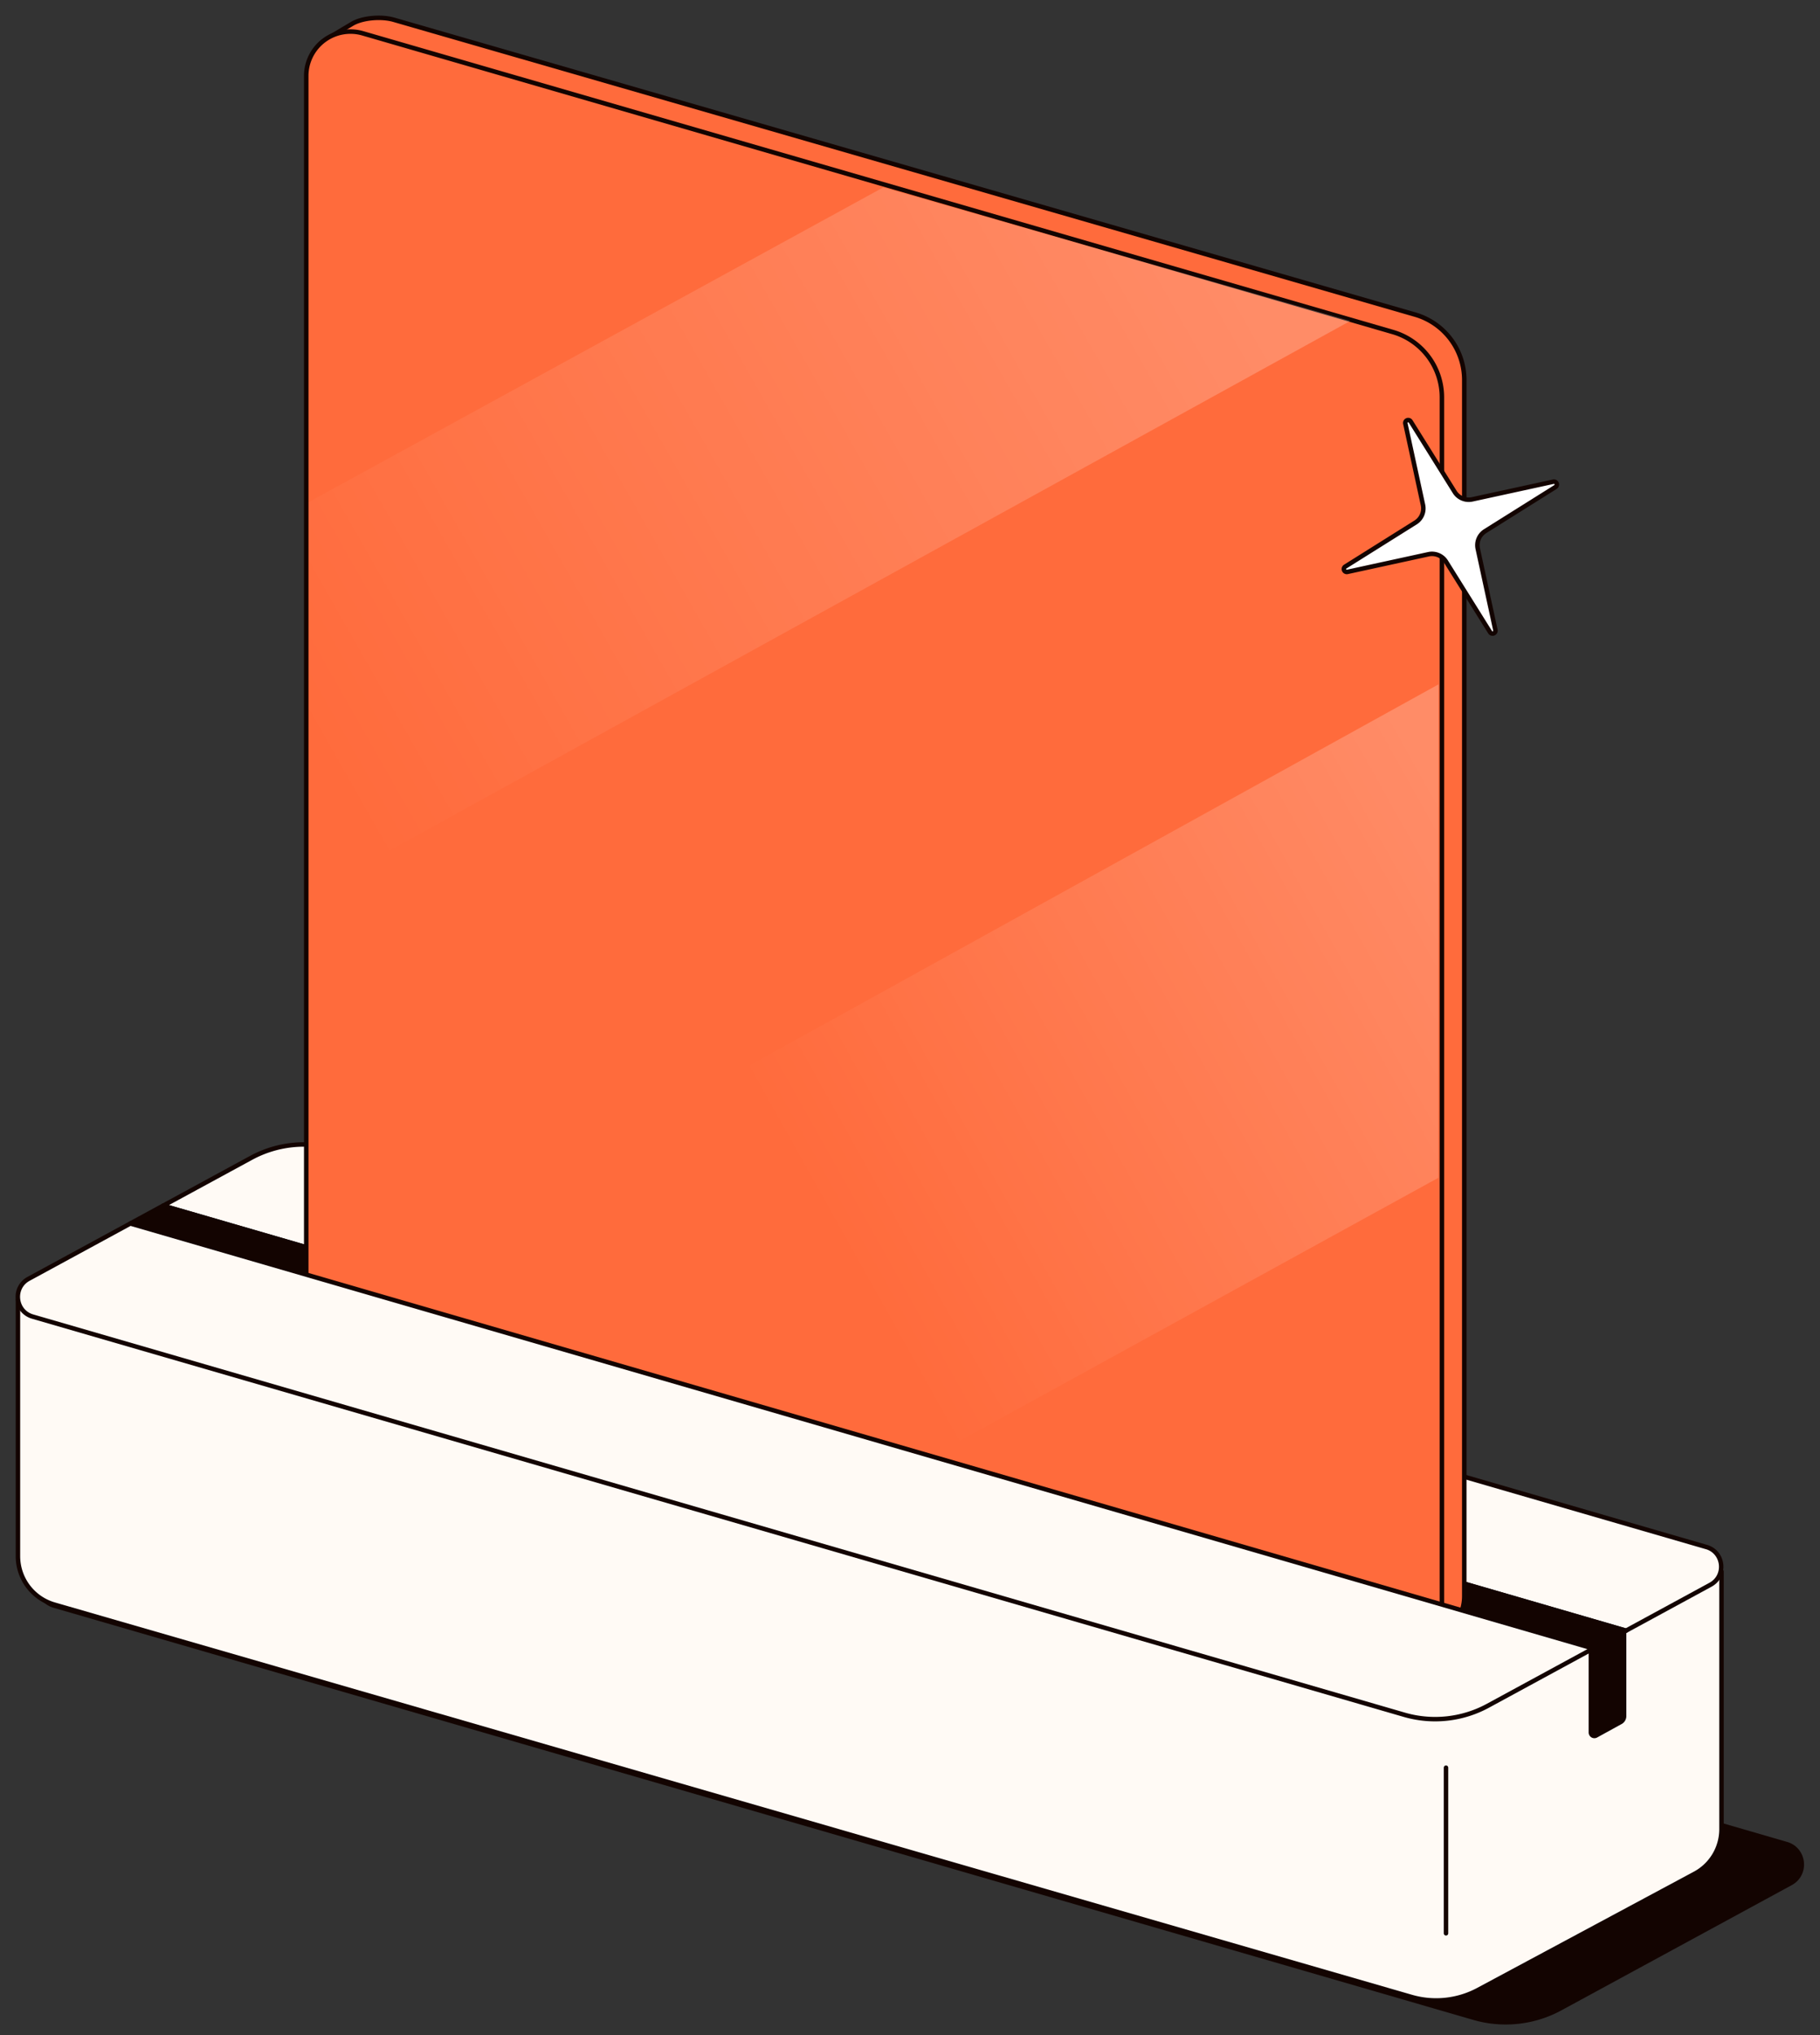
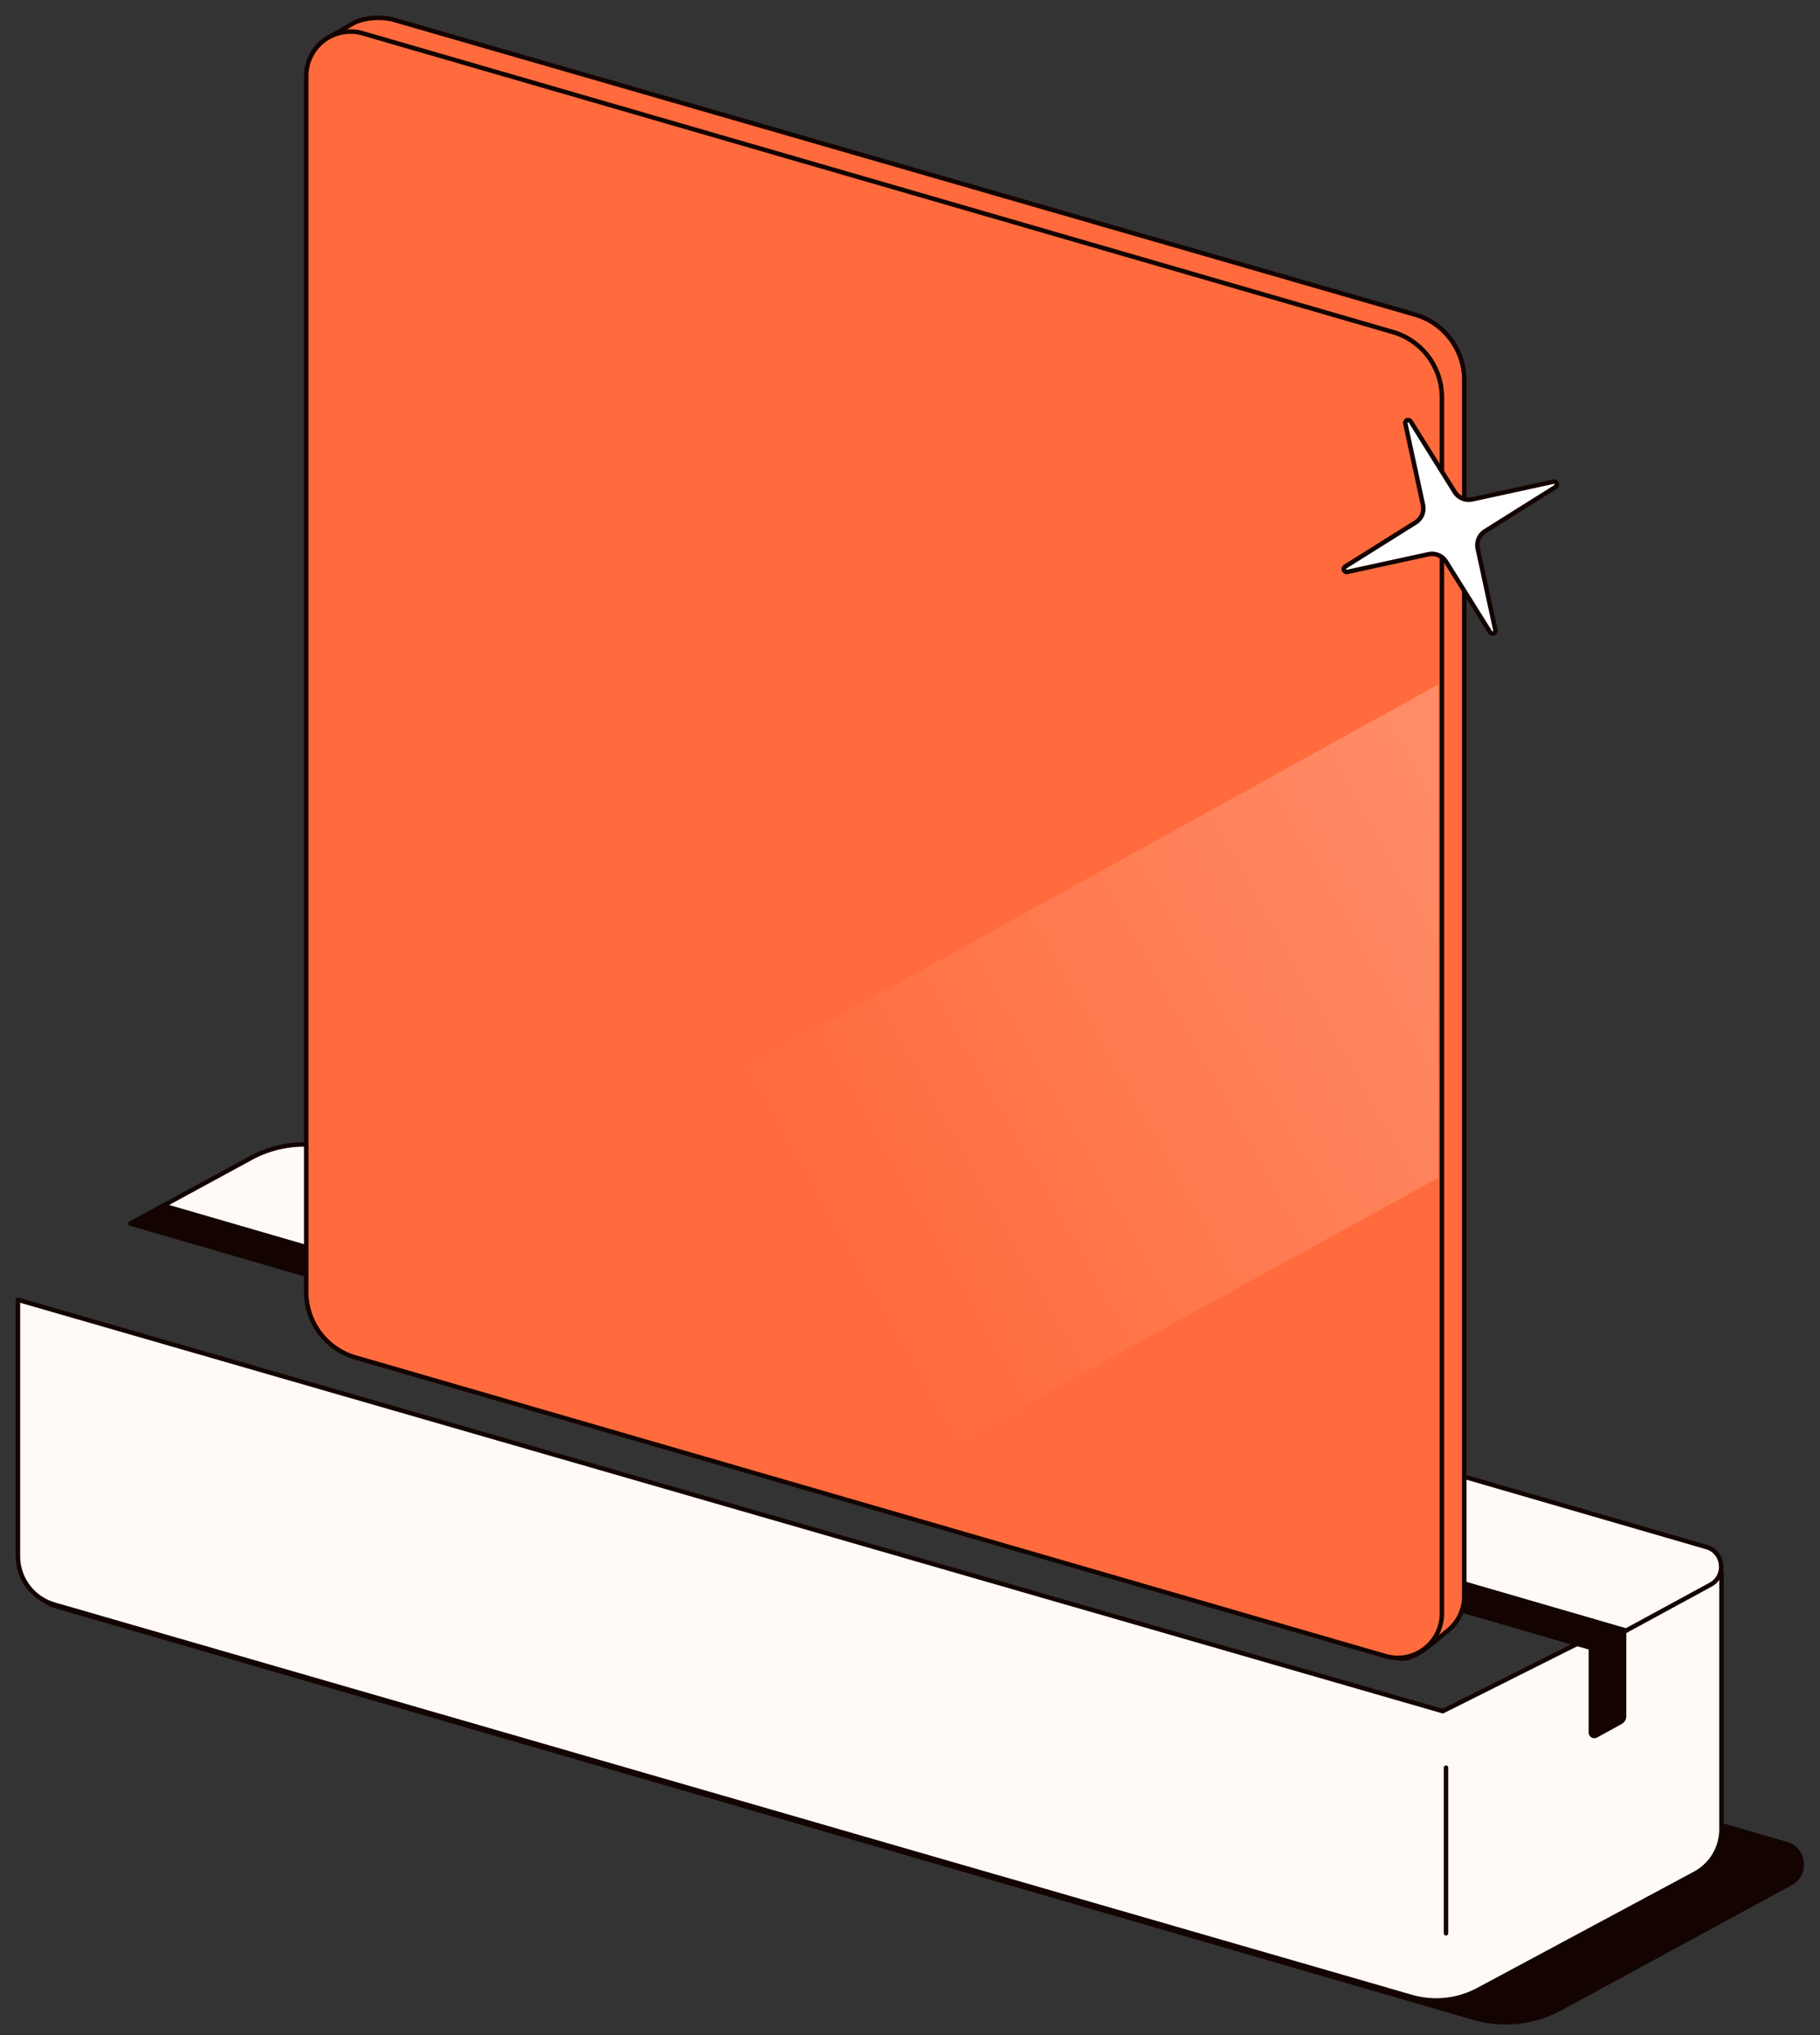
<svg xmlns="http://www.w3.org/2000/svg" width="102" height="114" fill="none">
  <rect width="100%" height="100%" fill="#333333" stroke="none" />
  <path d="M100.123 103.301L20.557 80.216a6.415 6.415 0 00-4.85.524l-5.101 2.773-1.902 1.033L2.8 87.754c-.933.508-.784 1.892.237 2.189L82.6 113.028a6.418 6.418 0 004.85-.525l6.106-3.318 1.902-1.033 4.9-2.663c.933-.507.784-1.892-.236-2.188z" fill="#130401" stroke="#130401" stroke-width=".252" stroke-linecap="round" stroke-linejoin="round" />
  <path d="M80.861 95.856L1.006 72.811v14.36c0 1.259.831 2.365 2.04 2.714l76.058 21.979a4.992 4.992 0 003.743-.397l12.142-6.511a2.826 2.826 0 001.49-2.49V88.029L80.86 95.856h0z" fill="#FFFAF5" stroke="#130401" stroke-width=".25" stroke-linecap="round" stroke-linejoin="round" />
  <path d="M95.633 86.66L18.758 64.355a6.198 6.198 0 00-4.687.507L9.143 67.54l81.984 23.806 4.735-2.573c.902-.49.757-1.828-.228-2.114v0z" fill="#FFFAF5" stroke="#130401" stroke-width=".25" stroke-linecap="round" stroke-linejoin="round" />
  <path d="M7.305 68.538l81.984 23.807 1.838-.999L9.142 67.54l-1.837.998z" fill="#130401" stroke="#130401" stroke-width=".252" stroke-linecap="round" stroke-linejoin="round" />
  <path d="M90.822 96.465l-1.372.754a.195.195 0 01-.29-.172v-4.69l1.86-1.022v4.796c0 .14-.077.267-.198.335v0z" fill="#130401" stroke="#130401" stroke-width=".252" stroke-linecap="round" stroke-linejoin="round" />
  <path d="M78.383 92.888L21.165 75.066a3.813 3.813 0 01-2.75-3.663V3.276c0-.676-.822-.435-.4-.875.141-.147 1.513-.937 1.684-1.045.572-.361 1.656-.455 2.377-.247l57.237 16.516a3.812 3.812 0 012.75 3.662v68.128c0 .8-.373 1.493-.937 1.941-.6.477-1.926 1.768-2.743 1.532h0z" fill="#FF6B3C" stroke="#130401" stroke-width=".252" stroke-linecap="round" stroke-linejoin="round" />
  <path d="M77.641 92.77L19.913 76.04a3.812 3.812 0 01-2.75-3.662V4.249a2.48 2.48 0 013.168-2.382L78.06 18.599a3.812 3.812 0 012.75 3.662v68.127a2.48 2.48 0 01-3.17 2.382h.001z" fill="#FF6B3C" stroke="#130401" stroke-width=".252" stroke-linecap="round" stroke-linejoin="round" />
  <path d="M81.04 99.02v9.28" stroke="#130401" stroke-width=".25" stroke-linecap="round" stroke-linejoin="round" />
-   <path d="M1.6 71.638c-.901.49-.757 1.828.229 2.114l76.875 22.305a6.198 6.198 0 004.687-.507l5.9-3.205L7.305 68.538l-5.705 3.1z" fill="#FFFAF5" stroke="#130401" stroke-width=".25" stroke-linecap="round" stroke-linejoin="round" />
-   <path opacity=".22" d="M17.308 50.133V28.122l32.197-17.625 26.164 7.484-58.361 32.152z" fill="url(#paint0_linear_3909_101372)" />
  <path opacity=".22" d="M26.828 95.522l-7.042-23.556 60.833-33.63-.007 27.64-53.784 29.546z" fill="url(#paint1_linear_3909_101372)" />
  <path d="M79.058 23.606a.163.163 0 00-.297.121l.988 4.556a.928.928 0 01-.414.984l-3.944 2.473a.163.163 0 00.12.297l4.548-.99a.926.926 0 01.982.416l2.47 3.951a.162.162 0 00.296-.12l-.988-4.556a.929.929 0 01.414-.984l3.944-2.474a.163.163 0 00-.12-.297l-4.548.99a.925.925 0 01-.982-.415l-2.469-3.952h0z" fill="#fff" stroke="#130401" stroke-width=".252" stroke-miterlimit="10" stroke-linejoin="round" />
  <defs>
    <linearGradient id="paint0_linear_3909_101372" x1="69.238" y1="15.828" x2="19.297" y2="44.217" gradientUnits="userSpaceOnUse">
      <stop stop-color="#fff" />
      <stop offset="1" stop-color="#fff" stop-opacity="0" />
    </linearGradient>
    <linearGradient id="paint1_linear_3909_101372" x1="85.194" y1="52.506" x2="48.93" y2="72.814" gradientUnits="userSpaceOnUse">
      <stop stop-color="#fff" />
      <stop offset="1" stop-color="#fff" stop-opacity="0" />
    </linearGradient>
  </defs>
</svg>